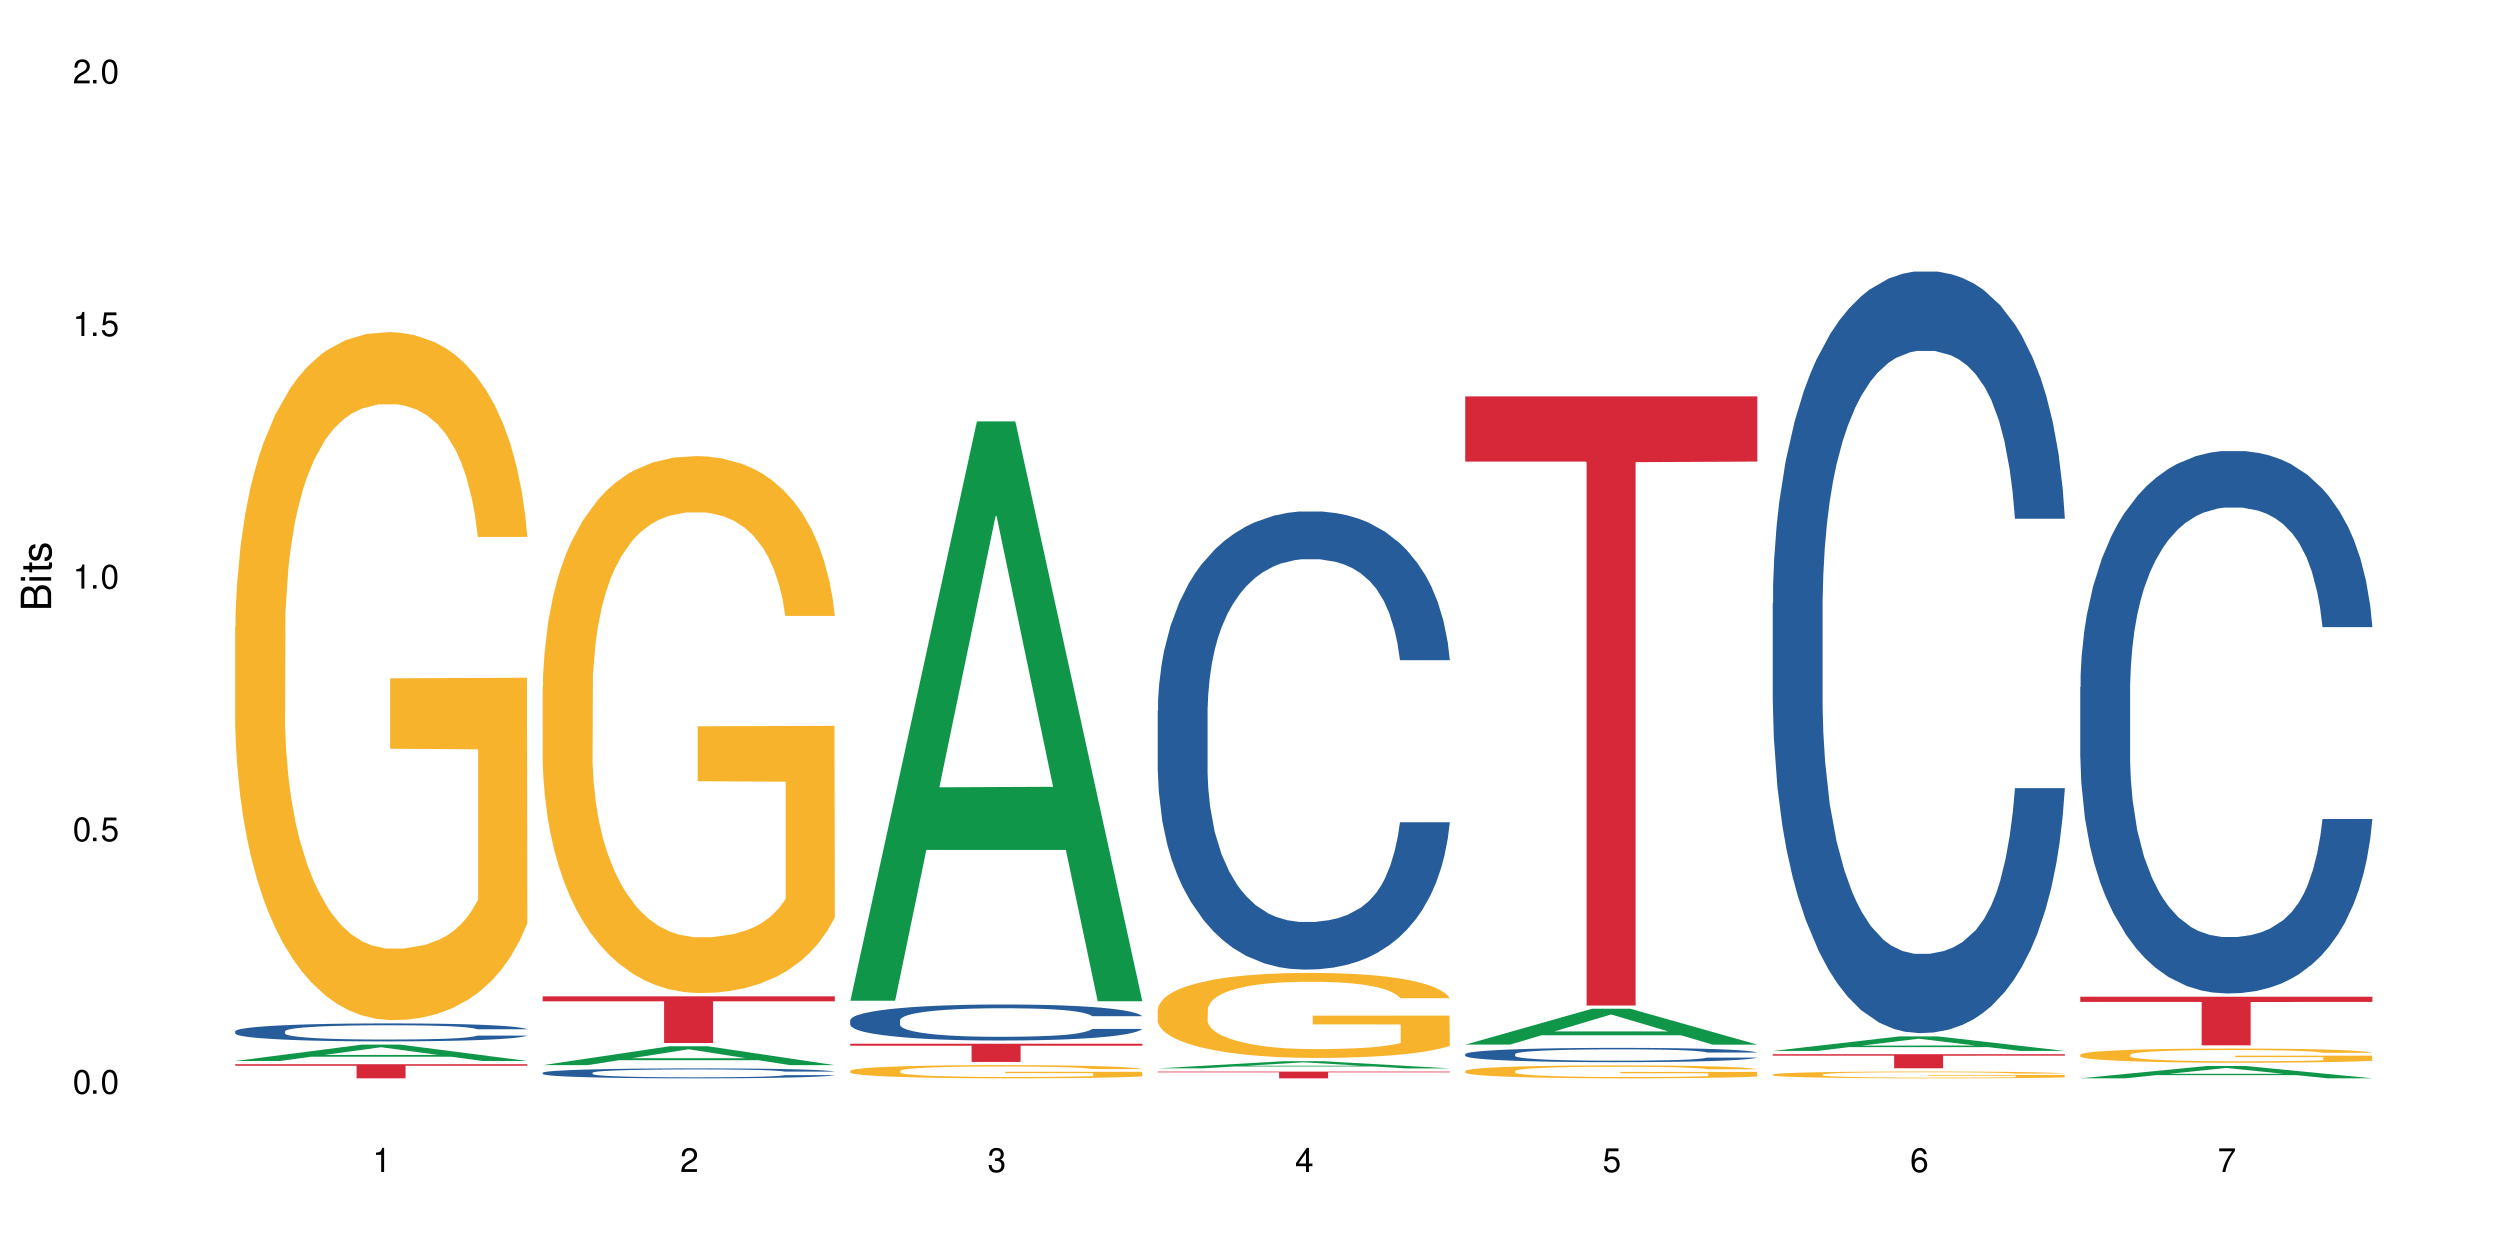
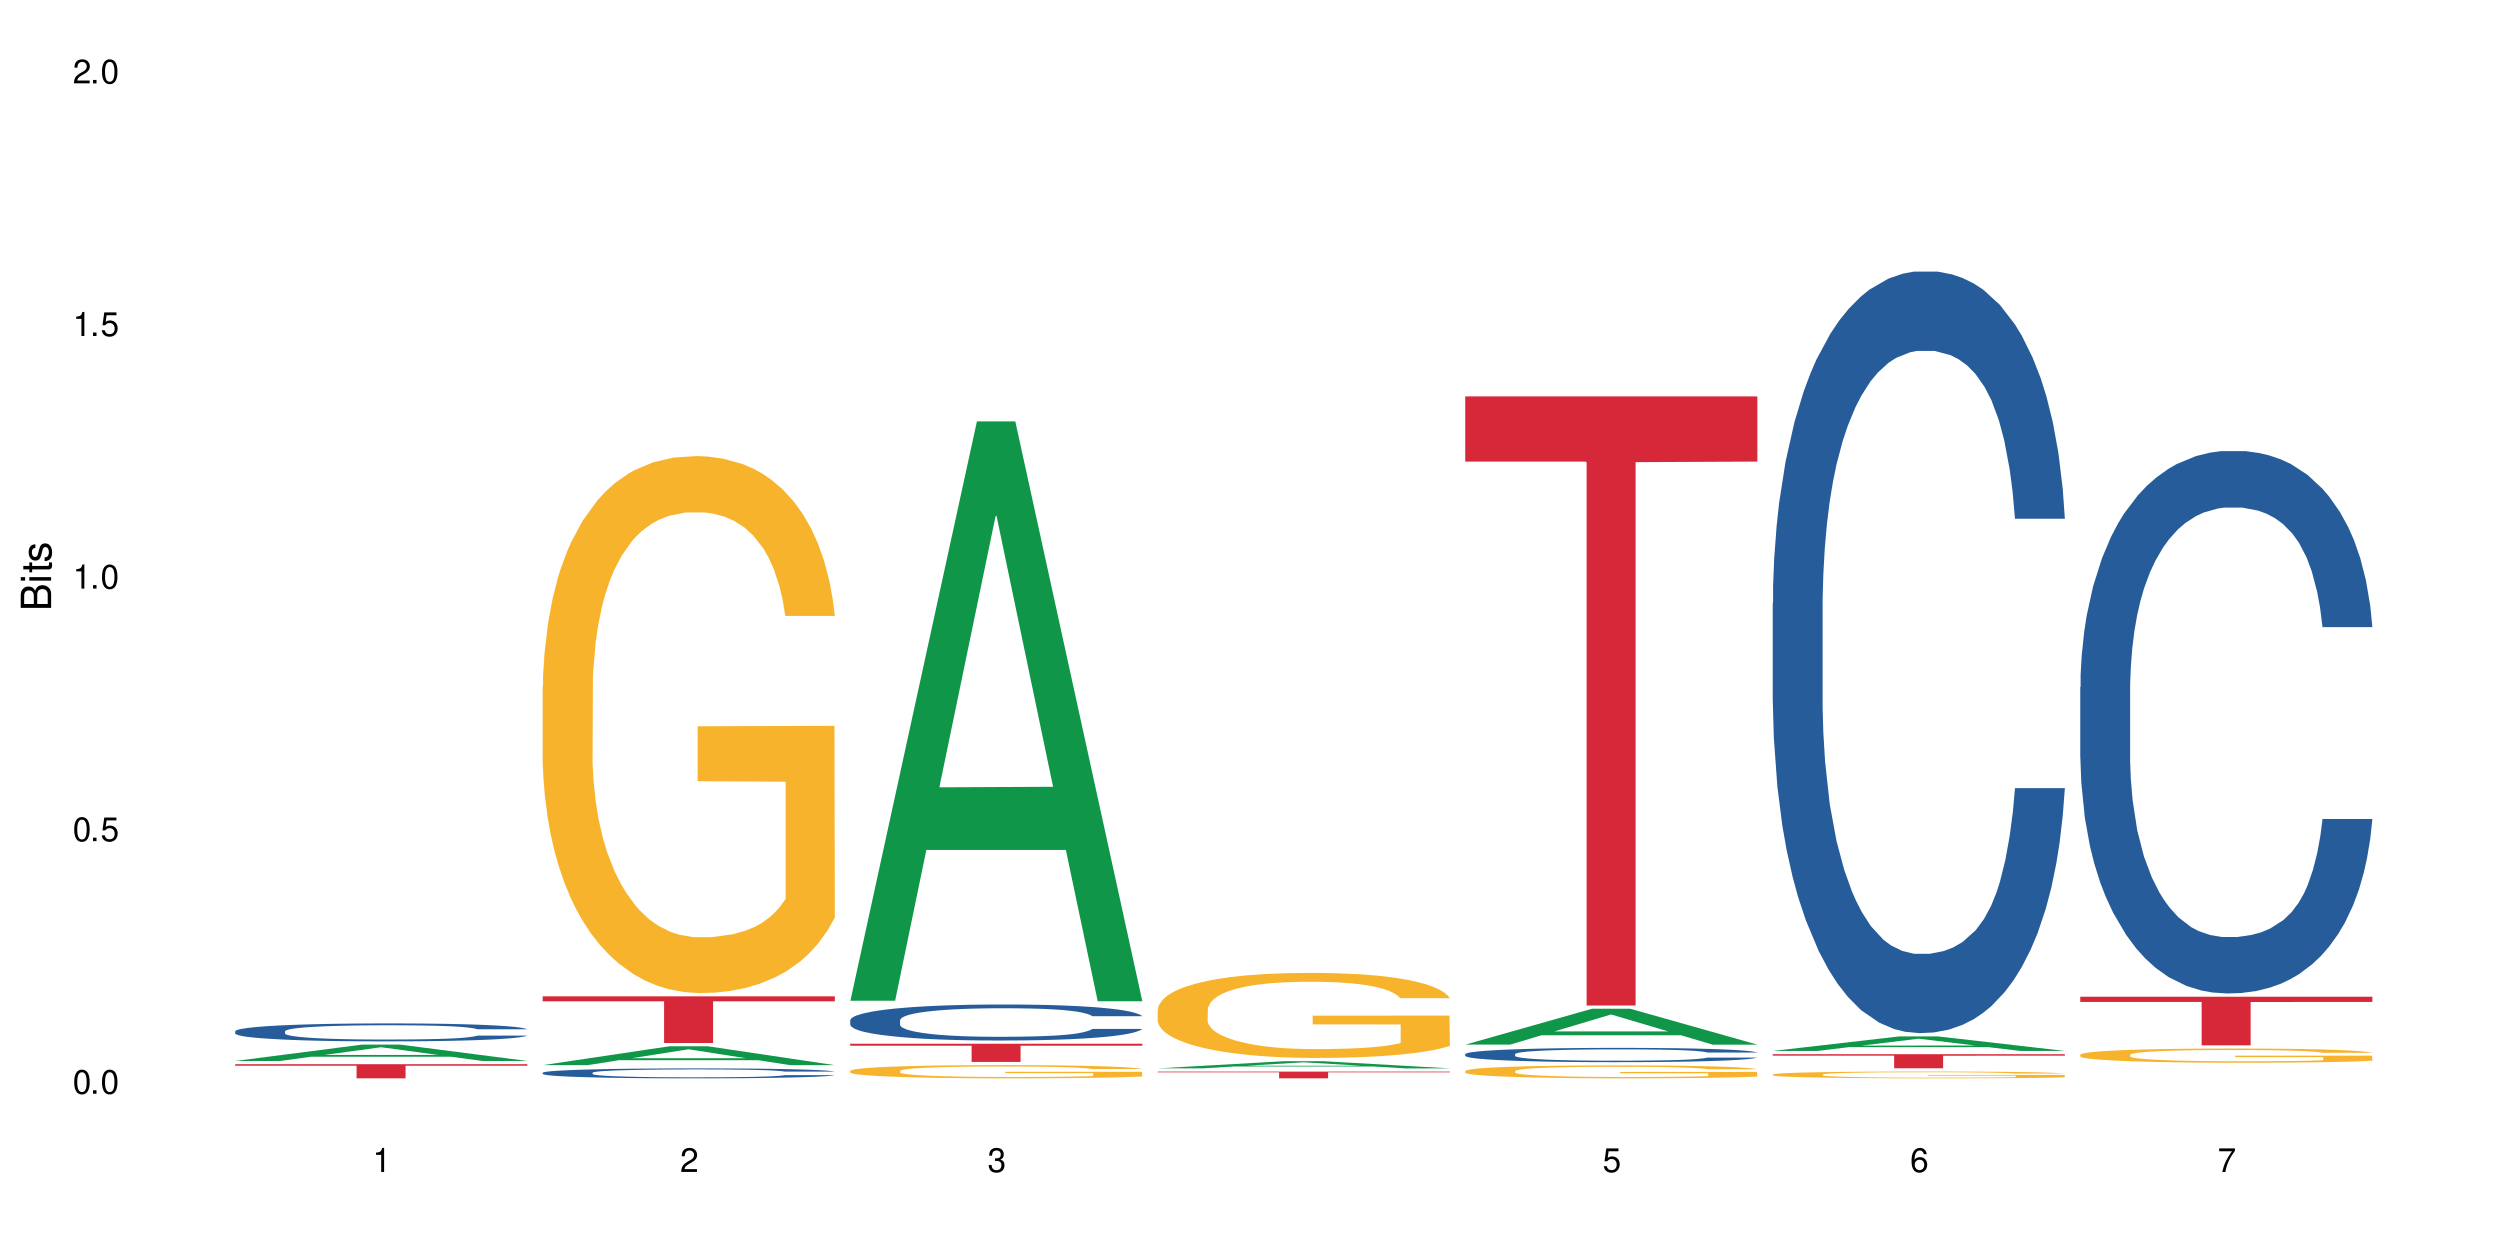
<svg xmlns="http://www.w3.org/2000/svg" xmlns:xlink="http://www.w3.org/1999/xlink" width="720" height="360" viewBox="0 0 720 360">
  <defs>
    <g>
      <g id="glyph-0-0">
</g>
      <g id="glyph-0-1">
        <path d="M 2.641 -6.938 C 2 -6.938 1.422 -6.656 1.078 -6.172 C 0.641 -5.562 0.406 -4.641 0.406 -3.359 C 0.406 -1.016 1.188 0.219 2.641 0.219 C 4.078 0.219 4.859 -1.016 4.859 -3.297 C 4.859 -4.641 4.656 -5.547 4.203 -6.172 C 3.844 -6.656 3.281 -6.938 2.641 -6.938 Z M 2.641 -6.188 C 3.547 -6.188 4 -5.25 4 -3.375 C 4 -1.406 3.562 -0.484 2.625 -0.484 C 1.734 -0.484 1.281 -1.438 1.281 -3.344 C 1.281 -5.25 1.734 -6.188 2.641 -6.188 Z M 2.641 -6.188 " />
      </g>
      <g id="glyph-0-2">
        <path d="M 1.828 -1 L 0.828 -1 L 0.828 0 L 1.828 0 Z M 1.828 -1 " />
      </g>
      <g id="glyph-0-3">
        <path d="M 4.562 -6.797 L 1.062 -6.797 L 0.547 -3.094 L 1.328 -3.094 C 1.719 -3.562 2.047 -3.734 2.578 -3.734 C 3.484 -3.734 4.062 -3.109 4.062 -2.094 C 4.062 -1.125 3.484 -0.531 2.578 -0.531 C 1.828 -0.531 1.375 -0.906 1.188 -1.672 L 0.328 -1.672 C 0.453 -1.109 0.547 -0.844 0.75 -0.594 C 1.125 -0.078 1.828 0.219 2.594 0.219 C 3.969 0.219 4.922 -0.781 4.922 -2.219 C 4.922 -3.562 4.031 -4.484 2.719 -4.484 C 2.25 -4.484 1.859 -4.359 1.469 -4.062 L 1.734 -5.969 L 4.562 -5.969 Z M 4.562 -6.797 " />
      </g>
      <g id="glyph-0-4">
        <path d="M 2.484 -4.938 L 2.484 0 L 3.328 0 L 3.328 -6.938 L 2.766 -6.938 C 2.469 -5.875 2.281 -5.734 0.984 -5.562 L 0.984 -4.938 Z M 2.484 -4.938 " />
      </g>
      <g id="glyph-0-5">
        <path d="M 4.859 -0.828 L 1.281 -0.828 C 1.359 -1.406 1.672 -1.781 2.5 -2.281 L 3.469 -2.828 C 4.406 -3.344 4.906 -4.062 4.906 -4.906 C 4.906 -5.484 4.672 -6.031 4.266 -6.406 C 3.859 -6.766 3.375 -6.938 2.719 -6.938 C 1.859 -6.938 1.219 -6.625 0.844 -6.031 C 0.609 -5.672 0.5 -5.234 0.484 -4.531 L 1.328 -4.531 C 1.359 -5.016 1.406 -5.281 1.531 -5.516 C 1.75 -5.938 2.188 -6.203 2.703 -6.203 C 3.469 -6.203 4.031 -5.641 4.031 -4.891 C 4.031 -4.344 3.719 -3.859 3.125 -3.516 L 2.234 -3 C 0.812 -2.172 0.406 -1.531 0.328 -0.016 L 4.859 -0.016 Z M 4.859 -0.828 " />
      </g>
      <g id="glyph-0-6">
        <path d="M 2.125 -3.188 L 2.578 -3.188 C 3.5 -3.188 3.984 -2.766 3.984 -1.922 C 3.984 -1.062 3.469 -0.531 2.594 -0.531 C 1.656 -0.531 1.203 -1 1.156 -2.016 L 0.312 -2.016 C 0.344 -1.453 0.438 -1.094 0.609 -0.781 C 0.953 -0.109 1.625 0.219 2.547 0.219 C 3.953 0.219 4.859 -0.625 4.859 -1.938 C 4.859 -2.828 4.516 -3.297 3.703 -3.594 C 4.344 -3.844 4.656 -4.328 4.656 -5.031 C 4.656 -6.219 3.875 -6.938 2.578 -6.938 C 1.203 -6.938 0.484 -6.172 0.453 -4.703 L 1.297 -4.703 C 1.312 -5.125 1.344 -5.359 1.453 -5.578 C 1.641 -5.969 2.062 -6.203 2.594 -6.203 C 3.344 -6.203 3.797 -5.75 3.797 -5 C 3.797 -4.516 3.609 -4.219 3.25 -4.047 C 3.016 -3.953 2.703 -3.922 2.125 -3.906 Z M 2.125 -3.188 " />
      </g>
      <g id="glyph-0-7">
-         <path d="M 3.141 -1.672 L 3.141 0 L 3.984 0 L 3.984 -1.672 L 4.984 -1.672 L 4.984 -2.438 L 3.984 -2.438 L 3.984 -6.938 L 3.359 -6.938 L 0.266 -2.578 L 0.266 -1.672 Z M 3.141 -2.438 L 1 -2.438 L 3.141 -5.5 Z M 3.141 -2.438 " />
-       </g>
+         </g>
      <g id="glyph-0-8">
        <path d="M 4.781 -5.125 C 4.609 -6.266 3.891 -6.938 2.844 -6.938 C 2.094 -6.938 1.422 -6.578 1.031 -5.953 C 0.594 -5.266 0.406 -4.422 0.406 -3.172 C 0.406 -2 0.578 -1.25 0.984 -0.641 C 1.359 -0.078 1.953 0.219 2.703 0.219 C 3.984 0.219 4.922 -0.75 4.922 -2.094 C 4.922 -3.375 4.062 -4.281 2.844 -4.281 C 2.172 -4.281 1.641 -4.031 1.281 -3.516 C 1.281 -5.234 1.828 -6.188 2.797 -6.188 C 3.391 -6.188 3.797 -5.797 3.938 -5.125 Z M 2.734 -3.531 C 3.547 -3.531 4.062 -2.953 4.062 -2.031 C 4.062 -1.156 3.484 -0.531 2.703 -0.531 C 1.922 -0.531 1.328 -1.188 1.328 -2.078 C 1.328 -2.938 1.906 -3.531 2.734 -3.531 Z M 2.734 -3.531 " />
      </g>
      <g id="glyph-0-9">
        <path d="M 4.984 -6.797 L 0.438 -6.797 L 0.438 -5.969 L 4.109 -5.969 C 2.5 -3.656 1.828 -2.234 1.328 0 L 2.219 0 C 2.594 -2.172 3.453 -4.047 4.984 -6.094 Z M 4.984 -6.797 " />
      </g>
      <g id="glyph-1-0">
</g>
      <g id="glyph-1-1">
        <path d="M 0 -0.953 L 0 -4.891 C 0 -5.719 -0.234 -6.344 -0.734 -6.797 C -1.188 -7.234 -1.812 -7.469 -2.5 -7.469 C -3.547 -7.469 -4.188 -7 -4.625 -5.875 C -4.984 -6.688 -5.625 -7.094 -6.531 -7.094 C -7.172 -7.094 -7.734 -6.859 -8.141 -6.391 C -8.562 -5.922 -8.75 -5.344 -8.75 -4.5 L -8.75 -0.953 Z M -4.984 -2.062 L -7.766 -2.062 L -7.766 -4.219 C -7.766 -4.844 -7.688 -5.203 -7.453 -5.5 C -7.219 -5.812 -6.859 -5.969 -6.375 -5.969 C -5.891 -5.969 -5.531 -5.812 -5.297 -5.5 C -5.062 -5.203 -4.984 -4.844 -4.984 -4.219 Z M -0.984 -2.062 L -4 -2.062 L -4 -4.781 C -4 -5.766 -3.438 -6.359 -2.484 -6.359 C -1.547 -6.359 -0.984 -5.766 -0.984 -4.781 Z M -0.984 -2.062 " />
      </g>
      <g id="glyph-1-2">
        <path d="M -6.281 -1.797 L -6.281 -0.797 L 0 -0.797 L 0 -1.797 Z M -8.75 -1.797 L -8.75 -0.797 L -7.484 -0.797 L -7.484 -1.797 Z M -8.75 -1.797 " />
      </g>
      <g id="glyph-1-3">
        <path d="M -6.281 -3.047 L -6.281 -2.016 L -8.016 -2.016 L -8.016 -1.016 L -6.281 -1.016 L -6.281 -0.172 L -5.469 -0.172 L -5.469 -1.016 L -0.719 -1.016 C -0.078 -1.016 0.281 -1.453 0.281 -2.234 C 0.281 -2.5 0.25 -2.719 0.188 -3.047 L -0.641 -3.047 C -0.609 -2.906 -0.594 -2.766 -0.594 -2.562 C -0.594 -2.141 -0.719 -2.016 -1.156 -2.016 L -5.469 -2.016 L -5.469 -3.047 Z M -6.281 -3.047 " />
      </g>
      <g id="glyph-1-4">
        <path d="M -4.531 -5.25 C -5.766 -5.25 -6.469 -4.422 -6.469 -2.969 C -6.469 -1.516 -5.719 -0.562 -4.547 -0.562 C -3.562 -0.562 -3.094 -1.062 -2.734 -2.562 L -2.516 -3.484 C -2.344 -4.188 -2.094 -4.469 -1.641 -4.469 C -1.047 -4.469 -0.641 -3.875 -0.641 -3 C -0.641 -2.453 -0.797 -2 -1.062 -1.75 C -1.25 -1.594 -1.422 -1.531 -1.875 -1.469 L -1.875 -0.406 C -0.422 -0.453 0.281 -1.266 0.281 -2.922 C 0.281 -4.5 -0.5 -5.516 -1.719 -5.516 C -2.656 -5.516 -3.172 -4.984 -3.469 -3.734 L -3.703 -2.766 C -3.891 -1.953 -4.156 -1.609 -4.594 -1.609 C -5.188 -1.609 -5.547 -2.125 -5.547 -2.938 C -5.547 -3.75 -5.203 -4.172 -4.531 -4.203 Z M -4.531 -5.25 " />
      </g>
    </g>
  </defs>
  <rect x="-72" y="-36" width="864" height="432" fill="rgb(100%, 100%, 100%)" fill-opacity="1" />
  <path fill-rule="nonzero" fill="rgb(6.275%, 58.824%, 28.235%)" fill-opacity="1" d="M 67.73 305.559 L 67.82 305.555 L 104.227 300.852 L 115.281 300.852 L 151.867 305.562 L 139.012 305.562 L 129.844 304.332 L 89.664 304.332 L 80.676 305.559 L 67.73 305.559 L 93.527 303.824 L 126.156 303.82 L 109.887 301.621 L 109.707 301.617 L 109.527 301.633 L 93.438 303.82 L 93.527 303.824 Z M 67.73 305.559 " />
  <path fill-rule="nonzero" fill="rgb(14.51%, 36.078%, 60%)" fill-opacity="1" d="M 67.73 296.996 L 67.832 296.992 L 67.832 296.879 L 68.141 296.699 L 68.859 296.473 L 69.578 296.316 L 71.426 296.035 L 73.988 295.766 L 76.656 295.559 L 78.605 295.438 L 80.352 295.34 L 84.352 295.168 L 86.918 295.078 L 89.688 294.996 L 93.074 294.918 L 95.535 294.867 L 101.078 294.793 L 105.18 294.762 L 108.363 294.746 L 115.238 294.746 L 119.34 294.766 L 122.316 294.789 L 125.598 294.828 L 128.371 294.867 L 133.191 294.973 L 137.5 295.105 L 139.449 295.18 L 142.527 295.328 L 144.891 295.469 L 146.531 295.594 L 148.379 295.766 L 150.02 295.98 L 151.25 296.223 L 151.867 296.426 L 137.5 296.426 L 136.785 296.234 L 135.961 296.09 L 134.422 295.895 L 132.883 295.758 L 130.73 295.621 L 128.781 295.531 L 126.113 295.441 L 123.754 295.383 L 121.289 295.34 L 118.93 295.312 L 114.414 295.285 L 109.184 295.285 L 107.234 295.293 L 103.23 295.332 L 101.078 295.367 L 98 295.434 L 95.844 295.492 L 93.281 295.586 L 91.535 295.668 L 89.379 295.793 L 87.84 295.898 L 86.098 296.055 L 85.07 296.176 L 84.148 296.309 L 83.328 296.461 L 82.711 296.629 L 82.301 296.805 L 82.094 296.973 L 82.094 297.707 L 82.301 297.879 L 82.812 298.074 L 84.148 298.363 L 86.098 298.613 L 88.355 298.812 L 90.508 298.957 L 91.742 299.023 L 93.383 299.098 L 95.945 299.191 L 99.641 299.285 L 101.797 299.324 L 105.078 299.363 L 108.465 299.383 L 112.98 299.383 L 116.98 299.363 L 119.648 299.34 L 122.418 299.301 L 126.215 299.219 L 128.574 299.145 L 130.629 299.055 L 132.168 298.965 L 133.191 298.891 L 134.73 298.742 L 135.961 298.582 L 136.887 298.418 L 137.5 298.254 L 151.867 298.254 L 151.25 298.445 L 150.328 298.629 L 149.402 298.766 L 147.969 298.934 L 146.324 299.078 L 143.965 299.242 L 142.016 299.352 L 139.449 299.473 L 137.09 299.562 L 134.527 299.641 L 130.73 299.734 L 128.266 299.781 L 125.598 299.824 L 122.418 299.863 L 118.418 299.898 L 114.109 299.914 L 110.105 299.922 L 105.797 299.91 L 102.617 299.891 L 98.41 299.848 L 93.176 299.766 L 89.379 299.676 L 86.406 299.586 L 83.84 299.488 L 80.969 299.363 L 77.273 299.152 L 75.016 298.992 L 73.477 298.859 L 71.734 298.676 L 70.5 298.512 L 69.066 298.246 L 68.039 297.91 L 67.73 297.648 Z M 67.73 296.996 " />
-   <path fill-rule="nonzero" fill="rgb(96.863%, 70.196%, 16.863%)" fill-opacity="1" d="M 67.73 180.52 L 67.832 180.336 L 67.832 176.719 L 68.242 168.574 L 69.27 157.352 L 70.605 148.121 L 72.039 140.883 L 72.965 137.082 L 74.504 131.652 L 75.836 127.672 L 79.223 119.527 L 83.531 111.926 L 85.891 108.668 L 88.559 105.59 L 92.355 102.152 L 94.102 100.887 L 99.438 97.992 L 105.488 96.18 L 112.16 95.637 L 115.238 95.82 L 119.441 96.543 L 125.188 98.535 L 128.473 100.344 L 131.039 102.152 L 133.707 104.508 L 136.988 108.125 L 140.066 112.469 L 142.527 116.812 L 144.992 122.242 L 147.043 128.035 L 148.789 134.367 L 150.328 141.969 L 151.25 148.305 L 151.867 154.637 L 137.605 154.637 L 136.785 148.305 L 135.859 143.418 L 134.32 137.445 L 132.781 133.102 L 131.242 129.664 L 128.371 124.957 L 125.906 122.062 L 122.828 119.527 L 119.855 117.898 L 116.469 116.812 L 114.414 116.449 L 108.977 116.449 L 104.055 117.719 L 101.18 119.164 L 99.129 120.613 L 96.254 123.328 L 94.512 125.5 L 93.484 126.949 L 90.406 132.559 L 88.355 137.625 L 87.227 141.062 L 85.789 146.492 L 84.762 151.379 L 83.633 158.621 L 83.02 164.051 L 82.199 176.355 L 82.094 208.934 L 82.402 215.809 L 83.02 223.23 L 83.84 229.746 L 85.07 236.621 L 86.301 241.871 L 88.457 248.93 L 90.305 253.637 L 91.742 256.711 L 94.512 261.598 L 95.641 263.227 L 98.309 266.484 L 101.078 269.02 L 104.465 271.191 L 107.027 272.277 L 111.133 273.18 L 116.363 273.18 L 122.52 272.094 L 126.422 270.648 L 129.09 269.199 L 130.832 267.934 L 132.988 265.941 L 134.527 264.133 L 135.961 262.141 L 137.707 259.062 L 137.707 215.809 L 112.363 215.629 L 112.363 195.359 L 151.762 195.176 L 151.867 265.941 L 149.711 270.828 L 147.043 275.535 L 144.48 279.152 L 141.812 282.23 L 138.016 285.668 L 134.938 287.84 L 130.215 290.375 L 125.906 292.004 L 121.395 293.09 L 117.391 293.633 L 112.672 293.812 L 108.465 293.449 L 103.949 292.363 L 100.359 290.918 L 97.074 289.105 L 93.793 286.754 L 89.688 282.953 L 87.02 279.879 L 84.25 276.078 L 81.48 271.551 L 79.016 266.664 L 77.375 262.863 L 75.734 258.52 L 73.988 253.094 L 72.348 246.938 L 71.117 241.328 L 69.988 234.992 L 69.168 229.02 L 68.348 220.879 L 67.938 214.363 L 67.73 208.75 Z M 67.73 180.52 " />
  <path fill-rule="nonzero" fill="rgb(83.922%, 15.686%, 22.353%)" fill-opacity="1" d="M 67.73 306.496 L 151.867 306.496 L 151.867 306.93 L 116.801 306.934 L 116.801 310.562 L 102.695 310.562 L 102.695 306.938 L 102.488 306.93 L 67.73 306.93 Z M 67.73 306.496 " />
  <path fill-rule="nonzero" fill="rgb(6.275%, 58.824%, 28.235%)" fill-opacity="1" d="M 156.293 306.762 L 156.383 306.754 L 192.789 301.324 L 203.844 301.324 L 240.43 306.766 L 227.574 306.766 L 218.406 305.344 L 178.227 305.344 L 169.238 306.762 L 156.293 306.762 L 182.094 304.758 L 214.723 304.754 L 198.453 302.215 L 198.273 302.207 L 198.094 302.223 L 182.004 304.754 L 182.094 304.758 Z M 156.293 306.762 " />
  <path fill-rule="nonzero" fill="rgb(14.51%, 36.078%, 60%)" fill-opacity="1" d="M 156.293 308.945 L 156.398 308.941 L 156.398 308.879 L 156.703 308.781 L 157.422 308.656 L 158.141 308.566 L 159.988 308.414 L 162.555 308.266 L 165.223 308.148 L 167.172 308.082 L 168.914 308.027 L 172.918 307.934 L 175.48 307.883 L 178.25 307.836 L 181.637 307.793 L 184.102 307.766 L 189.641 307.727 L 193.746 307.707 L 196.926 307.699 L 203.801 307.699 L 207.902 307.711 L 210.879 307.723 L 214.164 307.742 L 216.934 307.766 L 221.754 307.824 L 226.066 307.898 L 228.016 307.941 L 231.094 308.02 L 233.453 308.098 L 235.094 308.168 L 236.941 308.266 L 238.582 308.383 L 239.812 308.516 L 240.43 308.629 L 226.066 308.629 L 225.348 308.523 L 224.527 308.441 L 222.988 308.336 L 221.449 308.258 L 219.293 308.184 L 217.344 308.133 L 214.676 308.082 L 212.316 308.051 L 209.855 308.027 L 207.492 308.012 L 202.98 307.996 L 197.746 307.996 L 195.797 308.004 L 191.797 308.023 L 189.641 308.043 L 186.562 308.078 L 184.406 308.113 L 181.844 308.164 L 180.098 308.211 L 177.945 308.277 L 176.406 308.336 L 174.66 308.426 L 173.633 308.488 L 172.711 308.562 L 171.891 308.648 L 171.273 308.742 L 170.863 308.836 L 170.66 308.934 L 170.66 309.336 L 170.863 309.434 L 171.379 309.543 L 172.711 309.703 L 174.66 309.84 L 176.918 309.949 L 179.074 310.027 L 180.305 310.066 L 181.945 310.109 L 184.512 310.16 L 188.203 310.211 L 190.359 310.234 L 193.641 310.254 L 197.027 310.266 L 201.543 310.266 L 205.543 310.254 L 208.211 310.242 L 210.98 310.219 L 214.777 310.176 L 217.137 310.133 L 219.191 310.086 L 220.73 310.035 L 221.754 309.992 L 223.293 309.91 L 224.527 309.82 L 225.449 309.73 L 226.066 309.641 L 240.43 309.641 L 239.812 309.746 L 238.891 309.848 L 237.969 309.926 L 236.531 310.016 L 234.891 310.098 L 232.527 310.188 L 230.578 310.25 L 228.016 310.316 L 225.656 310.363 L 223.09 310.41 L 219.293 310.461 L 216.832 310.488 L 214.164 310.512 L 210.98 310.531 L 206.98 310.551 L 202.672 310.562 L 198.668 310.562 L 194.359 310.559 L 191.18 310.547 L 186.973 310.523 L 181.738 310.477 L 177.945 310.426 L 174.969 310.379 L 172.402 310.324 L 169.531 310.254 L 165.836 310.141 L 163.578 310.051 L 162.039 309.977 L 160.297 309.875 L 159.066 309.781 L 157.629 309.637 L 156.602 309.449 L 156.293 309.305 Z M 156.293 308.945 " />
  <path fill-rule="nonzero" fill="rgb(96.863%, 70.196%, 16.863%)" fill-opacity="1" d="M 156.293 197.59 L 156.398 197.449 L 156.398 194.621 L 156.809 188.266 L 157.832 179.512 L 159.168 172.305 L 160.605 166.656 L 161.527 163.691 L 163.066 159.453 L 164.398 156.348 L 167.785 149.992 L 172.094 144.059 L 174.457 141.516 L 177.121 139.113 L 180.918 136.43 L 182.664 135.441 L 188 133.184 L 194.051 131.77 L 200.723 131.348 L 203.801 131.488 L 208.008 132.051 L 213.754 133.605 L 217.035 135.02 L 219.602 136.43 L 222.27 138.266 L 225.551 141.094 L 228.629 144.48 L 231.094 147.871 L 233.555 152.109 L 235.605 156.629 L 237.352 161.57 L 238.891 167.504 L 239.812 172.449 L 240.43 177.391 L 226.168 177.391 L 225.348 172.449 L 224.422 168.633 L 222.883 163.973 L 221.344 160.582 L 219.805 157.898 L 216.934 154.227 L 214.473 151.969 L 211.395 149.992 L 208.418 148.719 L 205.031 147.871 L 202.98 147.59 L 197.543 147.59 L 192.617 148.578 L 189.742 149.707 L 187.691 150.836 L 184.816 152.957 L 183.074 154.652 L 182.047 155.781 L 178.969 160.16 L 176.918 164.113 L 175.789 166.797 L 174.352 171.035 L 173.328 174.848 L 172.199 180.5 L 171.582 184.734 L 170.762 194.34 L 170.66 219.766 L 170.965 225.133 L 171.582 230.922 L 172.402 236.008 L 173.633 241.375 L 174.867 245.469 L 177.02 250.977 L 178.867 254.652 L 180.305 257.051 L 183.074 260.867 L 184.203 262.137 L 186.871 264.68 L 189.641 266.656 L 193.027 268.352 L 195.59 269.199 L 199.695 269.906 L 204.93 269.906 L 211.086 269.059 L 214.984 267.926 L 217.652 266.797 L 219.395 265.809 L 221.551 264.254 L 223.09 262.844 L 224.527 261.289 L 226.27 258.887 L 226.27 225.133 L 200.926 224.988 L 200.926 209.172 L 240.328 209.031 L 240.43 264.254 L 238.273 268.07 L 235.605 271.742 L 233.043 274.566 L 230.375 276.969 L 226.578 279.652 L 223.5 281.344 L 218.781 283.324 L 214.473 284.594 L 209.957 285.441 L 205.953 285.867 L 201.234 286.008 L 197.027 285.723 L 192.512 284.875 L 188.922 283.746 L 185.641 282.336 L 182.355 280.5 L 178.25 277.531 L 175.582 275.133 L 172.812 272.164 L 170.043 268.633 L 167.582 264.82 L 165.938 261.855 L 164.297 258.465 L 162.555 254.227 L 160.91 249.426 L 159.68 245.047 L 158.551 240.102 L 157.73 235.441 L 156.91 229.086 L 156.5 224 L 156.293 219.621 Z M 156.293 197.59 " />
  <path fill-rule="nonzero" fill="rgb(83.922%, 15.686%, 22.353%)" fill-opacity="1" d="M 156.293 286.941 L 240.43 286.941 L 240.43 288.379 L 205.363 288.391 L 205.363 300.391 L 191.258 300.391 L 191.258 288.406 L 191.051 288.379 L 156.293 288.379 Z M 156.293 286.941 " />
  <path fill-rule="nonzero" fill="rgb(6.275%, 58.824%, 28.235%)" fill-opacity="1" d="M 244.859 288.215 L 244.949 288.059 L 281.352 121.371 L 292.41 121.371 L 328.992 288.371 L 316.141 288.371 L 306.969 244.777 L 266.789 244.777 L 257.801 288.215 L 244.859 288.215 L 270.656 226.746 L 303.285 226.59 L 287.016 148.652 L 286.836 148.496 L 286.656 148.969 L 270.566 226.59 L 270.656 226.746 Z M 244.859 288.215 " />
  <path fill-rule="nonzero" fill="rgb(14.51%, 36.078%, 60%)" fill-opacity="1" d="M 244.859 293.816 L 244.961 293.805 L 244.961 293.578 L 245.27 293.219 L 245.988 292.762 L 246.703 292.449 L 248.551 291.891 L 251.117 291.352 L 253.785 290.934 L 255.734 290.688 L 257.477 290.496 L 261.48 290.148 L 264.043 289.969 L 266.816 289.805 L 270.199 289.645 L 272.664 289.551 L 278.203 289.398 L 282.309 289.332 L 285.488 289.305 L 292.363 289.305 L 296.469 289.344 L 299.441 289.391 L 302.727 289.465 L 305.496 289.551 L 310.32 289.758 L 314.629 290.023 L 316.578 290.176 L 319.656 290.469 L 322.016 290.754 L 323.656 291 L 325.504 291.352 L 327.145 291.777 L 328.379 292.262 L 328.992 292.668 L 314.629 292.668 L 313.91 292.289 L 313.09 291.996 L 311.551 291.605 L 310.012 291.332 L 307.855 291.059 L 305.906 290.875 L 303.238 290.695 L 300.879 290.582 L 298.418 290.496 L 296.059 290.441 L 291.543 290.383 L 286.309 290.383 L 284.359 290.402 L 280.359 290.48 L 278.203 290.547 L 275.125 290.68 L 272.973 290.801 L 270.406 290.992 L 268.66 291.152 L 266.508 291.398 L 264.969 291.617 L 263.223 291.93 L 262.199 292.164 L 261.273 292.43 L 260.453 292.742 L 259.84 293.074 L 259.426 293.426 L 259.223 293.766 L 259.223 295.234 L 259.426 295.578 L 259.941 295.977 L 261.273 296.555 L 263.223 297.055 L 265.48 297.453 L 267.637 297.738 L 268.867 297.871 L 270.508 298.023 L 273.074 298.211 L 276.77 298.402 L 278.922 298.477 L 282.207 298.551 L 285.59 298.59 L 290.105 298.59 L 294.109 298.551 L 296.773 298.504 L 299.547 298.43 L 303.344 298.27 L 305.703 298.117 L 307.754 297.938 L 309.293 297.758 L 310.32 297.605 L 311.859 297.312 L 313.09 296.988 L 314.012 296.656 L 314.629 296.336 L 328.992 296.336 L 328.379 296.715 L 327.453 297.082 L 326.531 297.359 L 325.094 297.691 L 323.453 297.984 L 321.094 298.316 L 319.145 298.535 L 316.578 298.77 L 314.219 298.949 L 311.652 299.113 L 307.855 299.301 L 305.395 299.395 L 302.727 299.48 L 299.547 299.559 L 295.543 299.625 L 291.234 299.66 L 287.234 299.672 L 282.926 299.652 L 279.742 299.613 L 275.535 299.527 L 270.305 299.359 L 266.508 299.18 L 263.531 298.996 L 260.965 298.809 L 258.094 298.551 L 254.398 298.137 L 252.145 297.812 L 250.605 297.547 L 248.859 297.18 L 247.629 296.848 L 246.191 296.316 L 245.164 295.645 L 244.859 295.121 Z M 244.859 293.816 " />
  <path fill-rule="nonzero" fill="rgb(96.863%, 70.196%, 16.863%)" fill-opacity="1" d="M 244.859 308.391 L 244.961 308.387 L 244.961 308.316 L 245.371 308.16 L 246.398 307.945 L 247.73 307.77 L 249.168 307.629 L 250.09 307.555 L 251.629 307.453 L 252.965 307.375 L 256.348 307.219 L 260.66 307.074 L 263.02 307.012 L 265.688 306.953 L 269.484 306.887 L 271.227 306.863 L 276.562 306.805 L 282.617 306.77 L 289.285 306.762 L 292.363 306.766 L 296.57 306.777 L 302.316 306.816 L 305.598 306.852 L 308.164 306.887 L 310.832 306.93 L 314.117 307 L 317.195 307.082 L 319.656 307.168 L 322.117 307.27 L 324.172 307.383 L 325.914 307.504 L 327.453 307.648 L 328.379 307.77 L 328.992 307.895 L 314.73 307.895 L 313.91 307.77 L 312.988 307.676 L 311.449 307.562 L 309.91 307.48 L 308.371 307.414 L 305.496 307.324 L 303.035 307.27 L 299.957 307.219 L 296.98 307.188 L 293.594 307.168 L 291.543 307.16 L 286.105 307.16 L 281.18 307.184 L 278.309 307.211 L 276.254 307.238 L 273.383 307.293 L 271.637 307.332 L 270.613 307.363 L 267.535 307.469 L 265.48 307.566 L 264.352 307.633 L 262.918 307.738 L 261.891 307.832 L 260.762 307.969 L 260.145 308.074 L 259.324 308.309 L 259.223 308.934 L 259.531 309.066 L 260.145 309.207 L 260.965 309.332 L 262.199 309.465 L 263.43 309.566 L 265.582 309.703 L 267.43 309.793 L 268.867 309.852 L 271.637 309.945 L 272.766 309.977 L 275.434 310.039 L 278.203 310.086 L 281.59 310.129 L 284.156 310.148 L 288.258 310.168 L 293.492 310.168 L 299.648 310.148 L 303.547 310.117 L 306.215 310.09 L 307.961 310.066 L 310.113 310.027 L 311.652 309.992 L 313.09 309.957 L 314.832 309.898 L 314.832 309.066 L 289.492 309.062 L 289.492 308.676 L 328.891 308.672 L 328.992 310.027 L 326.84 310.121 L 324.172 310.211 L 321.605 310.281 L 318.938 310.34 L 315.141 310.406 L 312.062 310.449 L 307.344 310.496 L 303.035 310.527 L 298.52 310.551 L 294.52 310.559 L 289.797 310.562 L 285.59 310.555 L 281.078 310.535 L 277.484 310.508 L 274.203 310.473 L 270.918 310.43 L 266.816 310.355 L 264.148 310.297 L 261.379 310.223 L 258.605 310.137 L 256.145 310.043 L 254.504 309.969 L 252.859 309.887 L 251.117 309.781 L 249.477 309.664 L 248.242 309.555 L 247.113 309.434 L 246.293 309.32 L 245.473 309.164 L 245.062 309.039 L 244.859 308.93 Z M 244.859 308.391 " />
  <path fill-rule="nonzero" fill="rgb(83.922%, 15.686%, 22.353%)" fill-opacity="1" d="M 244.859 300.605 L 328.992 300.605 L 328.992 301.164 L 293.93 301.168 L 293.93 305.828 L 279.82 305.828 L 279.82 301.172 L 279.617 301.164 L 244.859 301.164 Z M 244.859 300.605 " />
  <path fill-rule="nonzero" fill="rgb(6.275%, 58.824%, 28.235%)" fill-opacity="1" d="M 333.422 307.688 L 333.512 307.688 L 369.914 305.617 L 380.973 305.617 L 417.555 307.691 L 404.703 307.691 L 395.535 307.148 L 355.355 307.148 L 346.363 307.688 L 333.422 307.688 L 359.219 306.926 L 391.848 306.922 L 375.578 305.957 L 375.398 305.953 L 375.219 305.961 L 359.129 306.922 L 359.219 306.926 Z M 333.422 307.688 " />
-   <path fill-rule="nonzero" fill="rgb(14.51%, 36.078%, 60%)" fill-opacity="1" d="M 333.422 204.73 L 333.523 204.609 L 333.523 201.715 L 333.832 197.133 L 334.551 191.344 L 335.27 187.363 L 337.113 180.25 L 339.68 173.375 L 342.348 168.07 L 344.297 164.934 L 346.043 162.523 L 350.043 158.062 L 352.609 155.77 L 355.379 153.719 L 358.766 151.668 L 361.227 150.465 L 366.766 148.535 L 370.871 147.691 L 374.051 147.328 L 380.926 147.328 L 385.031 147.809 L 388.008 148.414 L 391.289 149.379 L 394.059 150.465 L 398.883 153.117 L 403.191 156.492 L 405.141 158.422 L 408.219 162.16 L 410.578 165.777 L 412.223 168.914 L 414.066 173.375 L 415.711 178.805 L 416.941 184.953 L 417.555 190.141 L 403.191 190.141 L 402.473 185.316 L 401.652 181.578 L 400.113 176.633 L 398.574 173.137 L 396.422 169.637 L 394.469 167.348 L 391.805 165.055 L 389.441 163.609 L 386.98 162.523 L 384.621 161.801 L 380.105 161.074 L 374.875 161.074 L 372.922 161.316 L 368.922 162.281 L 366.766 163.125 L 363.688 164.812 L 361.535 166.383 L 358.969 168.793 L 357.227 170.844 L 355.07 173.98 L 353.531 176.754 L 351.789 180.734 L 350.762 183.746 L 349.836 187.125 L 349.016 191.105 L 348.402 195.324 L 347.992 199.785 L 347.785 204.129 L 347.785 222.82 L 347.992 227.16 L 348.504 232.227 L 349.836 239.582 L 351.789 245.973 L 354.043 251.039 L 356.199 254.656 L 357.43 256.344 L 359.07 258.273 L 361.637 260.688 L 365.332 263.098 L 367.484 264.062 L 370.77 265.027 L 374.156 265.512 L 378.668 265.512 L 382.672 265.027 L 385.34 264.426 L 388.109 263.461 L 391.906 261.41 L 394.266 259.48 L 396.316 257.188 L 397.855 254.898 L 398.883 252.969 L 400.422 249.23 L 401.652 245.129 L 402.578 240.91 L 403.191 236.809 L 417.555 236.809 L 416.941 241.633 L 416.016 246.336 L 415.094 249.832 L 413.656 254.055 L 412.016 257.793 L 409.656 262.012 L 407.707 264.785 L 405.141 267.801 L 402.781 270.094 L 400.215 272.145 L 396.422 274.555 L 393.957 275.762 L 391.289 276.848 L 388.109 277.812 L 384.109 278.656 L 379.797 279.137 L 375.797 279.258 L 371.488 279.016 L 368.305 278.535 L 364.102 277.449 L 358.867 275.277 L 355.07 272.988 L 352.094 270.695 L 349.531 268.285 L 346.656 265.027 L 342.965 259.723 L 340.707 255.621 L 339.168 252.246 L 337.422 247.543 L 336.191 243.32 L 334.754 236.566 L 333.73 228.004 L 333.422 221.371 Z M 333.422 204.73 " />
  <path fill-rule="nonzero" fill="rgb(96.863%, 70.196%, 16.863%)" fill-opacity="1" d="M 333.422 290.684 L 333.523 290.66 L 333.523 290.211 L 333.934 289.207 L 334.961 287.82 L 336.293 286.68 L 337.73 285.785 L 338.652 285.312 L 340.191 284.641 L 341.527 284.148 L 344.914 283.145 L 349.223 282.203 L 351.582 281.801 L 354.25 281.422 L 358.047 280.996 L 359.789 280.84 L 365.125 280.48 L 371.18 280.258 L 377.848 280.191 L 380.926 280.215 L 385.133 280.305 L 390.879 280.551 L 394.164 280.773 L 396.727 280.996 L 399.395 281.285 L 402.68 281.734 L 405.758 282.27 L 408.219 282.809 L 410.684 283.48 L 412.734 284.195 L 414.477 284.977 L 416.016 285.918 L 416.941 286.699 L 417.555 287.484 L 403.293 287.484 L 402.473 286.699 L 401.551 286.098 L 400.012 285.359 L 398.473 284.82 L 396.934 284.395 L 394.059 283.816 L 391.598 283.457 L 388.52 283.145 L 385.543 282.941 L 382.156 282.809 L 380.105 282.762 L 374.668 282.762 L 369.742 282.922 L 366.871 283.098 L 364.816 283.277 L 361.945 283.613 L 360.199 283.883 L 359.176 284.062 L 356.098 284.754 L 354.043 285.379 L 352.914 285.805 L 351.48 286.477 L 350.453 287.082 L 349.324 287.977 L 348.711 288.645 L 347.887 290.168 L 347.785 294.195 L 348.094 295.043 L 348.711 295.961 L 349.531 296.766 L 350.762 297.617 L 351.992 298.266 L 354.148 299.137 L 355.992 299.719 L 357.43 300.098 L 360.199 300.703 L 361.328 300.906 L 363.996 301.309 L 366.766 301.621 L 370.152 301.891 L 372.719 302.023 L 376.824 302.137 L 382.055 302.137 L 388.211 302 L 392.109 301.82 L 394.777 301.645 L 396.523 301.484 L 398.676 301.238 L 400.215 301.016 L 401.652 300.77 L 403.398 300.391 L 403.398 295.043 L 378.055 295.023 L 378.055 292.516 L 417.453 292.492 L 417.555 301.238 L 415.402 301.844 L 412.734 302.426 L 410.168 302.871 L 407.5 303.254 L 403.703 303.68 L 400.625 303.945 L 395.906 304.262 L 391.598 304.461 L 387.082 304.594 L 383.082 304.664 L 378.363 304.684 L 374.156 304.641 L 369.641 304.508 L 366.051 304.328 L 362.766 304.102 L 359.484 303.812 L 355.379 303.344 L 352.711 302.961 L 349.941 302.492 L 347.172 301.934 L 344.707 301.328 L 343.066 300.859 L 341.426 300.324 L 339.68 299.652 L 338.039 298.891 L 336.809 298.199 L 335.68 297.414 L 334.859 296.676 L 334.035 295.672 L 333.625 294.863 L 333.422 294.172 Z M 333.422 290.684 " />
  <path fill-rule="nonzero" fill="rgb(83.922%, 15.686%, 22.353%)" fill-opacity="1" d="M 333.422 308.625 L 417.555 308.625 L 417.555 308.832 L 382.492 308.832 L 382.492 310.562 L 368.383 310.562 L 368.383 308.836 L 368.18 308.832 L 333.422 308.832 Z M 333.422 308.625 " />
  <path fill-rule="nonzero" fill="rgb(6.275%, 58.824%, 28.235%)" fill-opacity="1" d="M 421.984 300.848 L 422.074 300.84 L 458.48 290.523 L 469.535 290.523 L 506.121 300.859 L 493.266 300.859 L 484.098 298.16 L 443.918 298.16 L 434.93 300.848 L 421.984 300.848 L 447.781 297.043 L 480.41 297.035 L 464.141 292.211 L 463.961 292.203 L 463.781 292.23 L 447.691 297.035 L 447.781 297.043 Z M 421.984 300.848 " />
  <path fill-rule="nonzero" fill="rgb(14.51%, 36.078%, 60%)" fill-opacity="1" d="M 421.984 303.582 L 422.086 303.578 L 422.086 303.488 L 422.395 303.344 L 423.113 303.164 L 423.832 303.039 L 425.68 302.816 L 428.242 302.602 L 430.91 302.438 L 432.859 302.34 L 434.605 302.266 L 438.605 302.125 L 441.172 302.055 L 443.941 301.988 L 447.328 301.926 L 449.789 301.887 L 455.332 301.828 L 459.434 301.801 L 462.617 301.789 L 469.488 301.789 L 473.594 301.805 L 476.57 301.824 L 479.852 301.855 L 482.625 301.887 L 487.445 301.973 L 491.754 302.078 L 493.703 302.137 L 496.781 302.254 L 499.145 302.367 L 500.785 302.465 L 502.633 302.602 L 504.273 302.773 L 505.504 302.965 L 506.121 303.125 L 491.754 303.125 L 491.035 302.977 L 490.215 302.859 L 488.676 302.703 L 487.137 302.594 L 484.984 302.488 L 483.035 302.414 L 480.367 302.344 L 478.008 302.297 L 475.543 302.266 L 473.184 302.242 L 468.668 302.219 L 463.438 302.219 L 461.488 302.227 L 457.484 302.258 L 455.332 302.285 L 452.254 302.336 L 450.098 302.387 L 447.531 302.461 L 445.789 302.523 L 443.633 302.621 L 442.094 302.707 L 440.352 302.832 L 439.324 302.926 L 438.402 303.031 L 437.582 303.156 L 436.965 303.289 L 436.555 303.426 L 436.348 303.562 L 436.348 304.145 L 436.555 304.281 L 437.066 304.438 L 438.402 304.668 L 440.352 304.867 L 442.609 305.023 L 444.762 305.137 L 445.992 305.191 L 447.637 305.25 L 450.199 305.324 L 453.895 305.402 L 456.051 305.43 L 459.332 305.461 L 462.719 305.477 L 467.234 305.477 L 471.234 305.461 L 473.902 305.441 L 476.672 305.41 L 480.469 305.348 L 482.828 305.289 L 484.879 305.215 L 486.418 305.145 L 487.445 305.086 L 488.984 304.969 L 490.215 304.84 L 491.141 304.707 L 491.754 304.582 L 506.121 304.582 L 505.504 304.73 L 504.582 304.879 L 503.656 304.988 L 502.223 305.117 L 500.578 305.234 L 498.219 305.367 L 496.27 305.453 L 493.703 305.547 L 491.344 305.617 L 488.781 305.684 L 484.984 305.758 L 482.52 305.797 L 479.852 305.828 L 476.672 305.859 L 472.672 305.887 L 468.363 305.902 L 464.359 305.906 L 460.051 305.898 L 456.871 305.883 L 452.664 305.848 L 447.43 305.781 L 443.633 305.707 L 440.66 305.637 L 438.094 305.562 L 435.219 305.461 L 431.527 305.297 L 429.27 305.168 L 427.73 305.062 L 425.984 304.914 L 424.754 304.785 L 423.32 304.574 L 422.293 304.305 L 421.984 304.098 Z M 421.984 303.582 " />
  <path fill-rule="nonzero" fill="rgb(96.863%, 70.196%, 16.863%)" fill-opacity="1" d="M 421.984 308.434 L 422.086 308.43 L 422.086 308.363 L 422.496 308.207 L 423.523 307.996 L 424.859 307.824 L 426.293 307.688 L 427.219 307.617 L 428.758 307.516 L 430.09 307.441 L 433.477 307.285 L 437.785 307.145 L 440.145 307.082 L 442.812 307.023 L 446.609 306.961 L 448.355 306.938 L 453.688 306.883 L 459.742 306.848 L 466.41 306.836 L 469.488 306.84 L 473.695 306.855 L 479.441 306.891 L 482.727 306.926 L 485.293 306.961 L 487.957 307.004 L 491.242 307.074 L 494.32 307.152 L 496.781 307.234 L 499.246 307.336 L 501.297 307.445 L 503.043 307.566 L 504.582 307.707 L 505.504 307.828 L 506.121 307.945 L 491.859 307.945 L 491.035 307.828 L 490.113 307.734 L 488.574 307.625 L 487.035 307.543 L 485.496 307.477 L 482.625 307.391 L 480.16 307.336 L 477.082 307.285 L 474.105 307.258 L 470.723 307.234 L 468.668 307.23 L 463.23 307.23 L 458.305 307.254 L 455.434 307.281 L 453.383 307.309 L 450.508 307.359 L 448.766 307.398 L 447.738 307.426 L 444.66 307.531 L 442.609 307.625 L 441.48 307.691 L 440.043 307.793 L 439.016 307.887 L 437.887 308.023 L 437.273 308.125 L 436.453 308.355 L 436.348 308.969 L 436.656 309.098 L 437.273 309.234 L 438.094 309.359 L 439.324 309.488 L 440.555 309.586 L 442.711 309.719 L 444.559 309.809 L 445.992 309.867 L 448.766 309.957 L 449.895 309.988 L 452.562 310.051 L 455.332 310.098 L 458.715 310.137 L 461.281 310.16 L 465.387 310.176 L 470.617 310.176 L 476.773 310.156 L 480.676 310.129 L 483.34 310.102 L 485.086 310.078 L 487.242 310.039 L 488.781 310.004 L 490.215 309.969 L 491.961 309.91 L 491.961 309.098 L 466.617 309.094 L 466.617 308.711 L 506.016 308.707 L 506.121 310.039 L 503.965 310.133 L 501.297 310.219 L 498.73 310.289 L 496.066 310.344 L 492.27 310.41 L 489.191 310.449 L 484.469 310.5 L 480.16 310.527 L 475.645 310.551 L 471.645 310.559 L 466.926 310.562 L 462.719 310.555 L 458.203 310.535 L 454.613 310.508 L 451.328 310.477 L 448.047 310.43 L 443.941 310.359 L 441.273 310.301 L 438.504 310.23 L 435.734 310.145 L 433.27 310.055 L 431.629 309.98 L 429.988 309.898 L 428.242 309.797 L 426.602 309.684 L 425.371 309.578 L 424.242 309.457 L 423.422 309.344 L 422.602 309.191 L 422.191 309.07 L 421.984 308.965 Z M 421.984 308.434 " />
  <path fill-rule="nonzero" fill="rgb(83.922%, 15.686%, 22.353%)" fill-opacity="1" d="M 421.984 114.156 L 506.121 114.156 L 506.121 132.934 L 471.055 133.102 L 471.055 289.59 L 456.945 289.59 L 456.945 133.266 L 456.742 132.934 L 421.984 132.934 Z M 421.984 114.156 " />
  <path fill-rule="nonzero" fill="rgb(6.275%, 58.824%, 28.235%)" fill-opacity="1" d="M 510.547 302.668 L 510.637 302.664 L 547.043 298.48 L 558.098 298.48 L 594.684 302.672 L 581.828 302.672 L 572.66 301.578 L 532.48 301.578 L 523.492 302.668 L 510.547 302.668 L 536.348 301.125 L 568.977 301.121 L 552.707 299.164 L 552.527 299.16 L 552.348 299.172 L 536.258 301.121 L 536.348 301.125 Z M 510.547 302.668 " />
  <path fill-rule="nonzero" fill="rgb(14.51%, 36.078%, 60%)" fill-opacity="1" d="M 510.547 173.652 L 510.652 173.449 L 510.652 168.641 L 510.957 161.02 L 511.676 151.398 L 512.395 144.781 L 514.242 132.953 L 516.809 121.527 L 519.473 112.707 L 521.426 107.492 L 523.168 103.484 L 527.168 96.066 L 529.734 92.258 L 532.504 88.848 L 535.891 85.441 L 538.355 83.434 L 543.895 80.227 L 548 78.824 L 551.18 78.223 L 558.055 78.223 L 562.156 79.023 L 565.133 80.027 L 568.418 81.633 L 571.188 83.434 L 576.008 87.848 L 580.32 93.461 L 582.27 96.668 L 585.348 102.883 L 587.707 108.895 L 589.348 114.109 L 591.195 121.527 L 592.836 130.547 L 594.066 140.773 L 594.684 149.395 L 580.32 149.395 L 579.602 141.375 L 578.781 135.16 L 577.242 126.938 L 575.703 121.125 L 573.547 115.312 L 571.598 111.504 L 568.93 107.695 L 566.57 105.289 L 564.105 103.484 L 561.746 102.281 L 557.234 101.078 L 552 101.078 L 550.051 101.48 L 546.051 103.082 L 543.895 104.484 L 540.816 107.293 L 538.66 109.898 L 536.098 113.91 L 534.352 117.316 L 532.199 122.527 L 530.66 127.141 L 528.914 133.754 L 527.887 138.77 L 526.965 144.383 L 526.145 150.996 L 525.527 158.012 L 525.117 165.43 L 524.914 172.648 L 524.914 203.723 L 525.117 210.941 L 525.629 219.359 L 526.965 231.59 L 528.914 242.215 L 531.172 250.633 L 533.324 256.648 L 534.559 259.457 L 536.199 262.664 L 538.766 266.672 L 542.457 270.684 L 544.613 272.285 L 547.895 273.891 L 551.281 274.691 L 555.797 274.691 L 559.797 273.891 L 562.465 272.887 L 565.234 271.285 L 569.031 267.875 L 571.391 264.668 L 573.445 260.859 L 574.984 257.051 L 576.008 253.844 L 577.547 247.629 L 578.781 240.812 L 579.703 233.793 L 580.32 226.977 L 594.684 226.977 L 594.066 234.996 L 593.145 242.816 L 592.223 248.629 L 590.785 255.648 L 589.145 261.863 L 586.781 268.879 L 584.832 273.488 L 582.27 278.5 L 579.91 282.309 L 577.344 285.719 L 573.547 289.727 L 571.086 291.734 L 568.418 293.539 L 565.234 295.141 L 561.234 296.543 L 556.926 297.348 L 552.922 297.547 L 548.613 297.145 L 545.434 296.344 L 541.227 294.539 L 535.992 290.93 L 532.199 287.121 L 529.223 283.312 L 526.656 279.305 L 523.785 273.891 L 520.09 265.07 L 517.832 258.254 L 516.293 252.641 L 514.551 244.82 L 513.316 237.805 L 511.883 226.578 L 510.855 212.344 L 510.547 201.316 Z M 510.547 173.652 " />
  <path fill-rule="nonzero" fill="rgb(96.863%, 70.196%, 16.863%)" fill-opacity="1" d="M 510.547 309.441 L 510.652 309.441 L 510.652 309.402 L 511.062 309.324 L 512.086 309.211 L 513.422 309.121 L 514.855 309.051 L 515.781 309.012 L 517.32 308.957 L 518.652 308.918 L 522.039 308.84 L 526.348 308.762 L 528.707 308.73 L 531.375 308.699 L 535.172 308.664 L 536.918 308.652 L 542.254 308.625 L 548.305 308.605 L 554.977 308.602 L 558.055 308.602 L 562.262 308.609 L 568.008 308.629 L 571.289 308.648 L 573.855 308.664 L 576.523 308.688 L 579.805 308.727 L 582.883 308.77 L 585.348 308.812 L 587.809 308.863 L 589.859 308.922 L 591.605 308.984 L 593.145 309.059 L 594.066 309.121 L 594.684 309.184 L 580.422 309.184 L 579.602 309.121 L 578.676 309.074 L 577.137 309.016 L 575.598 308.973 L 574.059 308.938 L 571.188 308.891 L 568.723 308.863 L 565.645 308.84 L 562.672 308.82 L 559.285 308.812 L 557.234 308.809 L 551.793 308.809 L 546.871 308.82 L 543.996 308.836 L 541.945 308.848 L 539.07 308.875 L 537.328 308.898 L 536.301 308.91 L 533.223 308.969 L 531.172 309.016 L 530.043 309.051 L 528.605 309.105 L 527.582 309.152 L 526.453 309.227 L 525.836 309.277 L 525.016 309.402 L 524.914 309.723 L 525.219 309.793 L 525.836 309.863 L 526.656 309.93 L 527.887 309.996 L 529.121 310.051 L 531.273 310.117 L 533.121 310.164 L 534.559 310.195 L 537.328 310.246 L 538.457 310.262 L 541.125 310.293 L 543.895 310.316 L 547.281 310.34 L 549.844 310.352 L 553.949 310.359 L 559.184 310.359 L 565.34 310.348 L 569.238 310.332 L 571.906 310.32 L 573.648 310.309 L 575.805 310.289 L 577.344 310.27 L 578.781 310.25 L 580.523 310.219 L 580.523 309.793 L 555.18 309.789 L 555.18 309.59 L 594.582 309.586 L 594.684 310.289 L 592.527 310.336 L 589.859 310.383 L 587.297 310.418 L 584.629 310.449 L 580.832 310.484 L 577.754 310.504 L 573.035 310.527 L 568.723 310.547 L 564.211 310.555 L 560.207 310.562 L 555.488 310.562 L 551.281 310.559 L 546.766 310.551 L 543.176 310.535 L 539.895 310.516 L 536.609 310.492 L 532.504 310.457 L 529.836 310.426 L 527.066 310.387 L 524.297 310.344 L 521.836 310.293 L 520.191 310.258 L 518.551 310.215 L 516.809 310.16 L 515.164 310.098 L 513.934 310.043 L 512.805 309.98 L 511.984 309.922 L 511.164 309.84 L 510.754 309.777 L 510.547 309.723 Z M 510.547 309.441 " />
  <path fill-rule="nonzero" fill="rgb(83.922%, 15.686%, 22.353%)" fill-opacity="1" d="M 510.547 303.605 L 594.684 303.605 L 594.684 304.039 L 559.617 304.043 L 559.617 307.668 L 545.512 307.668 L 545.512 304.047 L 545.305 304.039 L 510.547 304.039 Z M 510.547 303.605 " />
-   <path fill-rule="nonzero" fill="rgb(6.275%, 58.824%, 28.235%)" fill-opacity="1" d="M 599.113 310.559 L 599.203 310.555 L 635.605 307.004 L 646.664 307.004 L 683.246 310.562 L 670.395 310.562 L 661.223 309.633 L 621.043 309.633 L 612.055 310.559 L 599.113 310.559 L 624.91 309.25 L 657.539 309.246 L 641.27 307.586 L 641.09 307.582 L 640.91 307.59 L 624.82 309.246 L 624.91 309.25 Z M 599.113 310.559 " />
  <path fill-rule="nonzero" fill="rgb(14.51%, 36.078%, 60%)" fill-opacity="1" d="M 599.113 197.883 L 599.215 197.742 L 599.215 194.316 L 599.523 188.891 L 600.238 182.035 L 600.957 177.324 L 602.805 168.898 L 605.371 160.762 L 608.039 154.477 L 609.988 150.766 L 611.73 147.91 L 615.734 142.625 L 618.297 139.914 L 621.07 137.484 L 624.453 135.059 L 626.918 133.629 L 632.457 131.348 L 636.562 130.348 L 639.742 129.918 L 646.617 129.918 L 650.723 130.488 L 653.695 131.203 L 656.98 132.344 L 659.75 133.629 L 664.574 136.773 L 668.883 140.77 L 670.832 143.055 L 673.91 147.48 L 676.27 151.766 L 677.91 155.477 L 679.758 160.762 L 681.398 167.184 L 682.633 174.469 L 683.246 180.609 L 668.883 180.609 L 668.164 174.895 L 667.344 170.469 L 665.805 164.617 L 664.266 160.473 L 662.109 156.332 L 660.16 153.621 L 657.492 150.906 L 655.133 149.195 L 652.672 147.91 L 650.312 147.051 L 645.797 146.195 L 640.562 146.195 L 638.613 146.48 L 634.613 147.625 L 632.457 148.625 L 629.379 150.621 L 627.227 152.477 L 624.66 155.336 L 622.914 157.762 L 620.762 161.473 L 619.223 164.758 L 617.477 169.469 L 616.453 173.039 L 615.527 177.039 L 614.707 181.75 L 614.09 186.746 L 613.68 192.031 L 613.477 197.172 L 613.477 219.305 L 613.68 224.441 L 614.195 230.441 L 615.527 239.148 L 617.477 246.719 L 619.734 252.715 L 621.891 257 L 623.121 258.996 L 624.762 261.281 L 627.328 264.137 L 631.02 266.992 L 633.176 268.137 L 636.461 269.277 L 639.844 269.848 L 644.359 269.848 L 648.359 269.277 L 651.027 268.566 L 653.801 267.422 L 657.594 264.996 L 659.957 262.711 L 662.008 259.996 L 663.547 257.285 L 664.574 255 L 666.113 250.574 L 667.344 245.719 L 668.266 240.723 L 668.883 235.867 L 683.246 235.867 L 682.633 241.578 L 681.707 247.145 L 680.785 251.289 L 679.348 256.285 L 677.707 260.711 L 675.348 265.707 L 673.398 268.992 L 670.832 272.562 L 668.473 275.277 L 665.906 277.703 L 662.109 280.559 L 659.648 281.988 L 656.98 283.273 L 653.801 284.414 L 649.797 285.414 L 645.488 285.984 L 641.488 286.129 L 637.176 285.84 L 633.996 285.27 L 629.789 283.984 L 624.559 281.414 L 620.762 278.703 L 617.785 275.988 L 615.219 273.133 L 612.348 269.277 L 608.652 262.996 L 606.395 258.141 L 604.855 254.145 L 603.113 248.574 L 601.883 243.578 L 600.445 235.582 L 599.418 225.441 L 599.113 217.59 Z M 599.113 197.883 " />
  <path fill-rule="nonzero" fill="rgb(96.863%, 70.196%, 16.863%)" fill-opacity="1" d="M 599.113 303.734 L 599.215 303.73 L 599.215 303.656 L 599.625 303.488 L 600.652 303.254 L 601.984 303.066 L 603.422 302.914 L 604.344 302.836 L 605.883 302.727 L 607.219 302.645 L 610.602 302.477 L 614.914 302.32 L 617.273 302.25 L 619.941 302.188 L 623.738 302.117 L 625.48 302.09 L 630.816 302.031 L 636.871 301.992 L 643.539 301.984 L 646.617 301.988 L 650.824 302 L 656.57 302.043 L 659.852 302.078 L 662.418 302.117 L 665.086 302.164 L 668.367 302.238 L 671.445 302.328 L 673.91 302.418 L 676.371 302.531 L 678.426 302.652 L 680.168 302.781 L 681.707 302.938 L 682.633 303.07 L 683.246 303.199 L 668.984 303.199 L 668.164 303.07 L 667.242 302.969 L 665.703 302.844 L 664.164 302.754 L 662.625 302.684 L 659.75 302.586 L 657.289 302.527 L 654.211 302.477 L 651.234 302.441 L 647.848 302.418 L 645.797 302.41 L 640.359 302.41 L 635.434 302.438 L 632.559 302.469 L 630.508 302.496 L 627.637 302.555 L 625.891 302.598 L 624.863 302.629 L 621.785 302.742 L 619.734 302.848 L 618.605 302.918 L 617.168 303.031 L 616.145 303.133 L 615.016 303.281 L 614.398 303.395 L 613.578 303.648 L 613.477 304.32 L 613.785 304.461 L 614.398 304.613 L 615.219 304.75 L 616.453 304.891 L 617.684 305 L 619.836 305.145 L 621.684 305.242 L 623.121 305.305 L 625.891 305.406 L 627.02 305.438 L 629.688 305.504 L 632.457 305.559 L 635.844 305.602 L 638.41 305.625 L 642.512 305.645 L 647.746 305.645 L 653.902 305.621 L 657.801 305.59 L 660.469 305.562 L 662.211 305.535 L 664.367 305.496 L 665.906 305.457 L 667.344 305.418 L 669.086 305.352 L 669.086 304.461 L 643.742 304.457 L 643.742 304.039 L 683.145 304.035 L 683.246 305.496 L 681.094 305.594 L 678.426 305.691 L 675.859 305.766 L 673.191 305.832 L 669.395 305.902 L 666.316 305.945 L 661.598 306 L 657.289 306.031 L 652.773 306.055 L 648.773 306.066 L 644.051 306.07 L 639.844 306.062 L 635.332 306.039 L 631.738 306.008 L 628.457 305.973 L 625.172 305.922 L 621.07 305.844 L 618.402 305.781 L 615.629 305.703 L 612.859 305.609 L 610.398 305.508 L 608.758 305.43 L 607.113 305.34 L 605.371 305.23 L 603.73 305.102 L 602.496 304.988 L 601.367 304.855 L 600.547 304.734 L 599.727 304.566 L 599.316 304.43 L 599.113 304.316 Z M 599.113 303.734 " />
  <path fill-rule="nonzero" fill="rgb(83.922%, 15.686%, 22.353%)" fill-opacity="1" d="M 599.113 287.059 L 683.246 287.059 L 683.246 288.559 L 648.184 288.57 L 648.184 301.051 L 634.074 301.051 L 634.074 288.586 L 633.871 288.559 L 599.113 288.559 Z M 599.113 287.059 " />
  <g fill="rgb(0%, 0%, 0%)" fill-opacity="1">
    <use xlink:href="#glyph-0-1" x="20.965" y="314.993" />
    <use xlink:href="#glyph-0-2" x="25.965" y="314.993" />
    <use xlink:href="#glyph-0-1" x="28.965" y="314.993" />
  </g>
  <g fill="rgb(0%, 0%, 0%)" fill-opacity="1">
    <use xlink:href="#glyph-0-1" x="20.965" y="242.251" />
    <use xlink:href="#glyph-0-2" x="25.965" y="242.251" />
    <use xlink:href="#glyph-0-3" x="28.965" y="242.251" />
  </g>
  <g fill="rgb(0%, 0%, 0%)" fill-opacity="1">
    <use xlink:href="#glyph-0-4" x="20.965" y="169.509" />
    <use xlink:href="#glyph-0-2" x="25.965" y="169.509" />
    <use xlink:href="#glyph-0-1" x="28.965" y="169.509" />
  </g>
  <g fill="rgb(0%, 0%, 0%)" fill-opacity="1">
    <use xlink:href="#glyph-0-4" x="20.965" y="96.767" />
    <use xlink:href="#glyph-0-2" x="25.965" y="96.767" />
    <use xlink:href="#glyph-0-3" x="28.965" y="96.767" />
  </g>
  <g fill="rgb(0%, 0%, 0%)" fill-opacity="1">
    <use xlink:href="#glyph-0-5" x="20.965" y="24.024" />
    <use xlink:href="#glyph-0-2" x="25.965" y="24.024" />
    <use xlink:href="#glyph-0-1" x="28.965" y="24.024" />
  </g>
  <g fill="rgb(0%, 0%, 0%)" fill-opacity="1">
    <use xlink:href="#glyph-0-4" x="107.297" y="337.532" />
  </g>
  <g fill="rgb(0%, 0%, 0%)" fill-opacity="1">
    <use xlink:href="#glyph-0-5" x="195.863" y="337.532" />
  </g>
  <g fill="rgb(0%, 0%, 0%)" fill-opacity="1">
    <use xlink:href="#glyph-0-6" x="284.426" y="337.532" />
  </g>
  <g fill="rgb(0%, 0%, 0%)" fill-opacity="1">
    <use xlink:href="#glyph-0-7" x="372.988" y="337.532" />
  </g>
  <g fill="rgb(0%, 0%, 0%)" fill-opacity="1">
    <use xlink:href="#glyph-0-3" x="461.551" y="337.532" />
  </g>
  <g fill="rgb(0%, 0%, 0%)" fill-opacity="1">
    <use xlink:href="#glyph-0-8" x="550.117" y="337.532" />
  </g>
  <g fill="rgb(0%, 0%, 0%)" fill-opacity="1">
    <use xlink:href="#glyph-0-9" x="638.68" y="337.532" />
  </g>
  <g fill="rgb(0%, 0%, 0%)" fill-opacity="1">
    <use xlink:href="#glyph-1-1" x="14.725" y="176.012" />
    <use xlink:href="#glyph-1-2" x="14.725" y="168.012" />
    <use xlink:href="#glyph-1-3" x="14.725" y="165.012" />
    <use xlink:href="#glyph-1-4" x="14.725" y="162.012" />
  </g>
</svg>